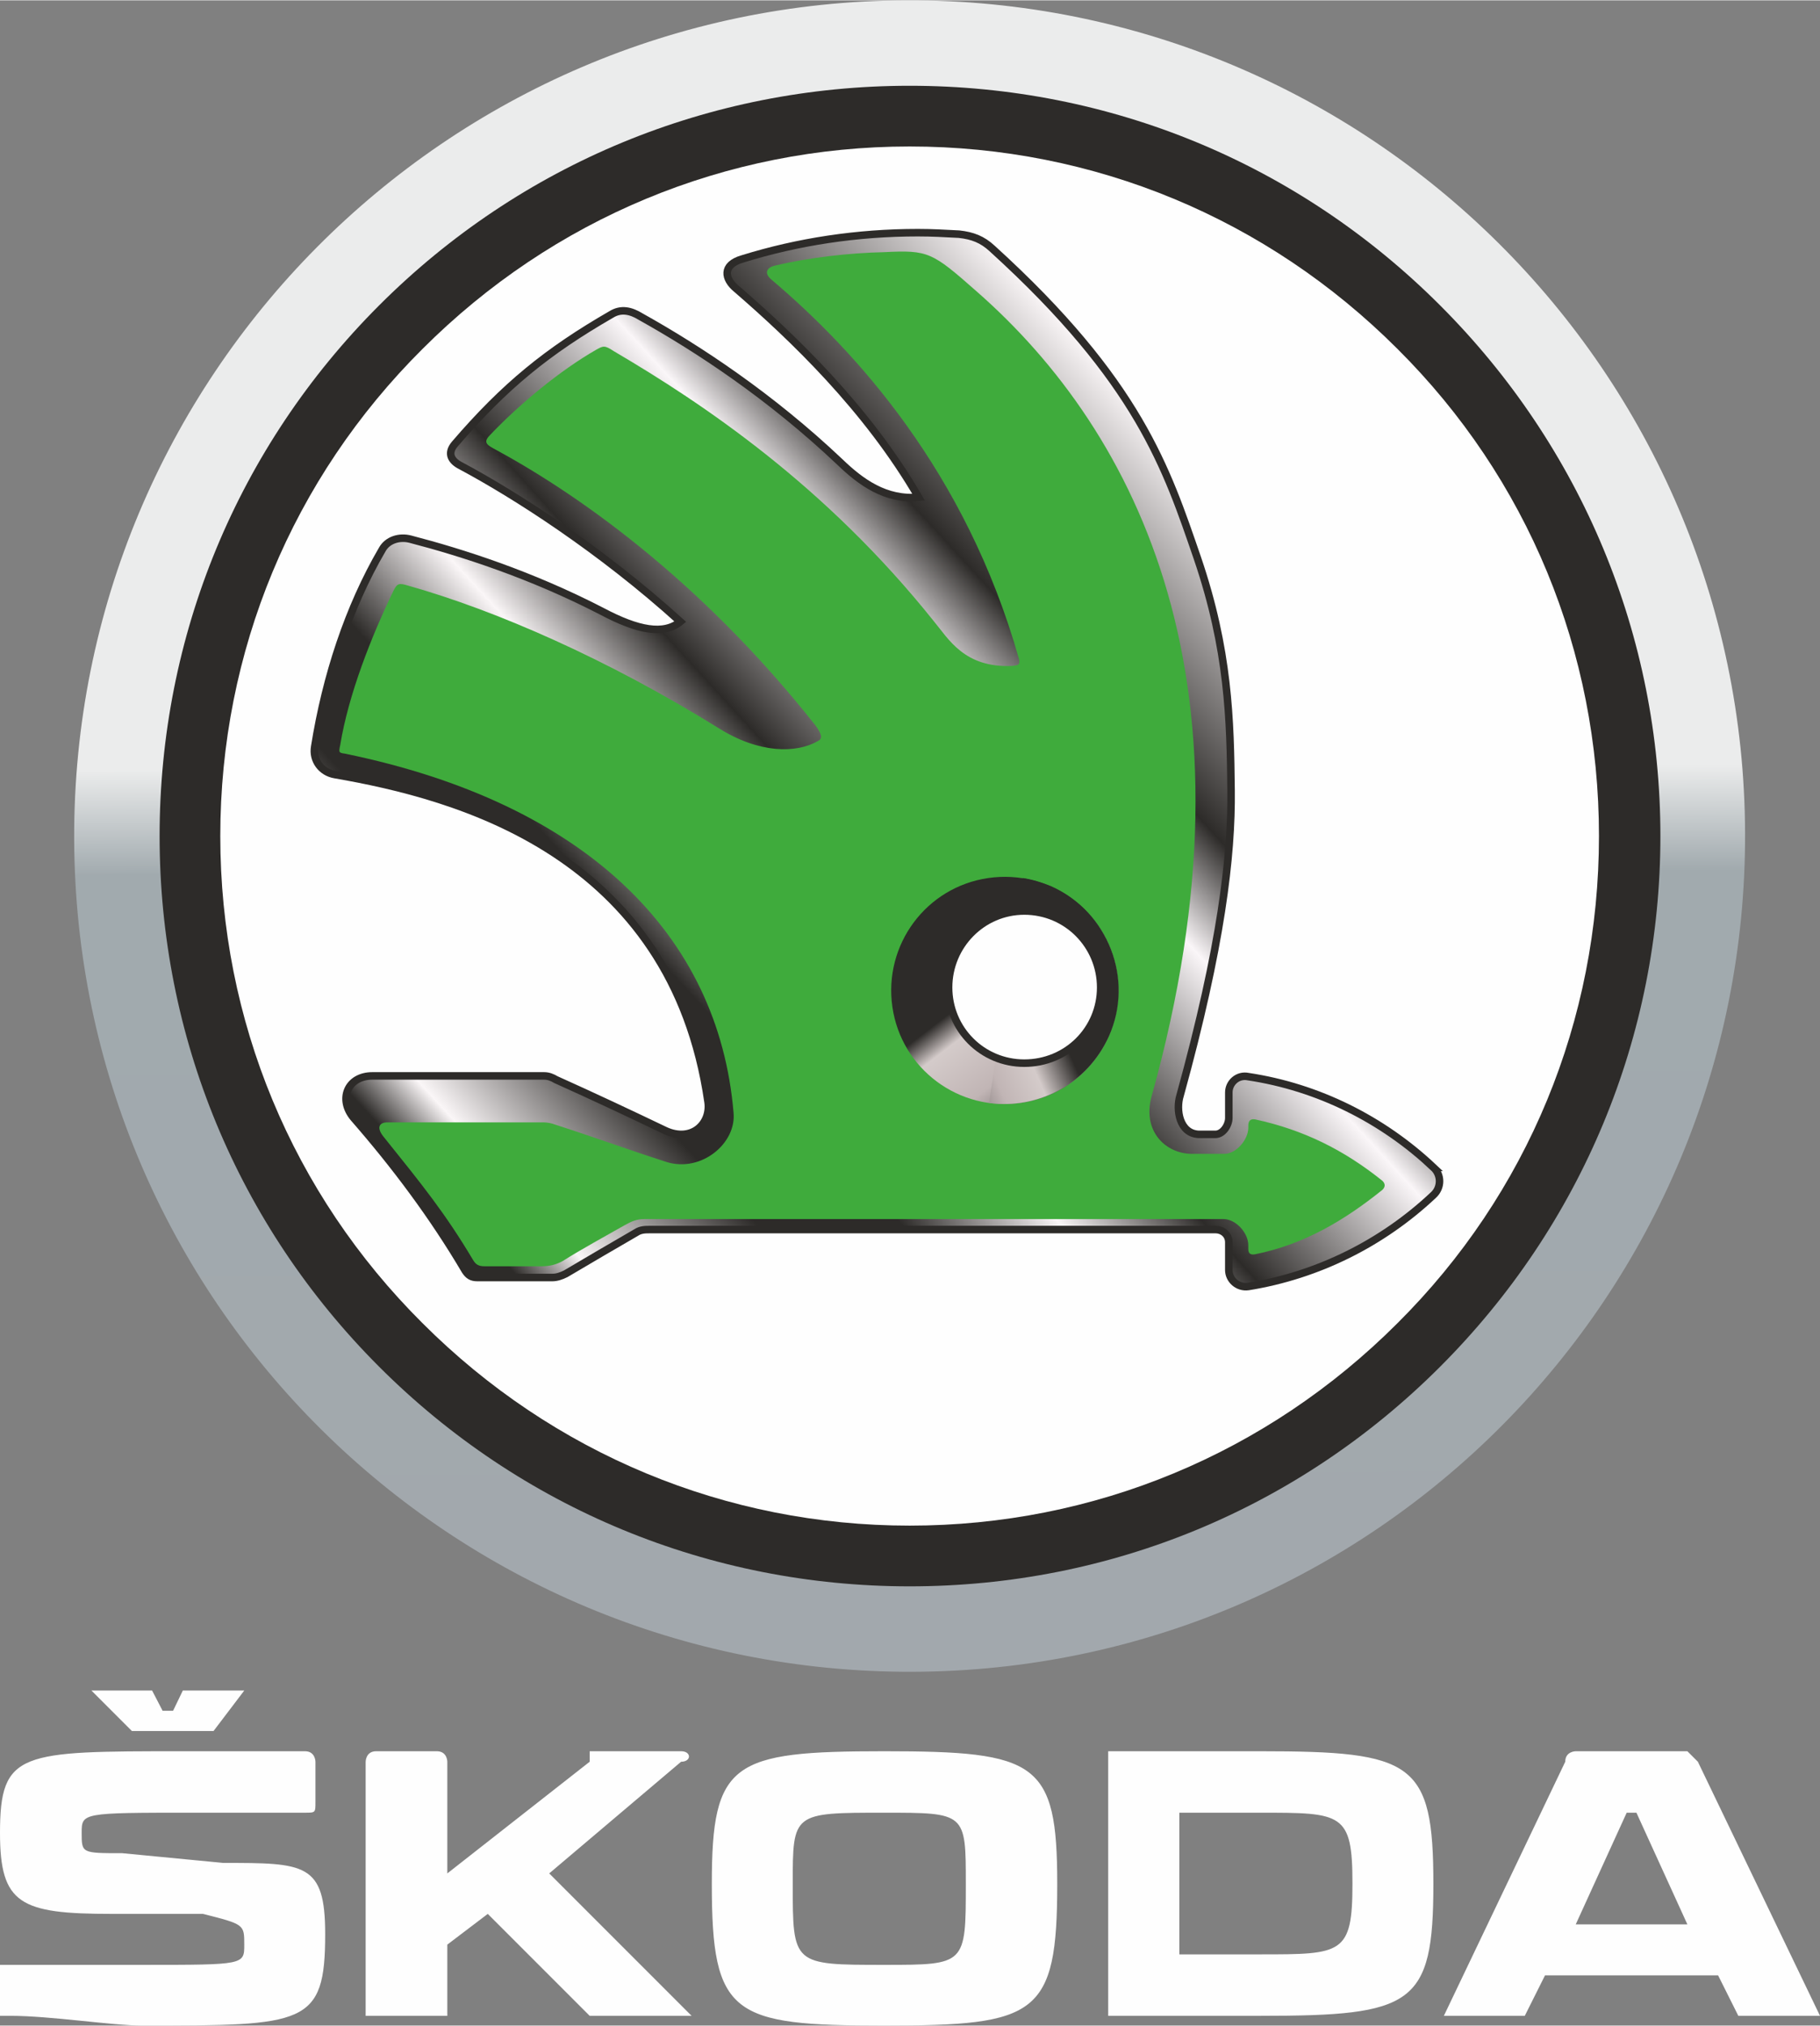
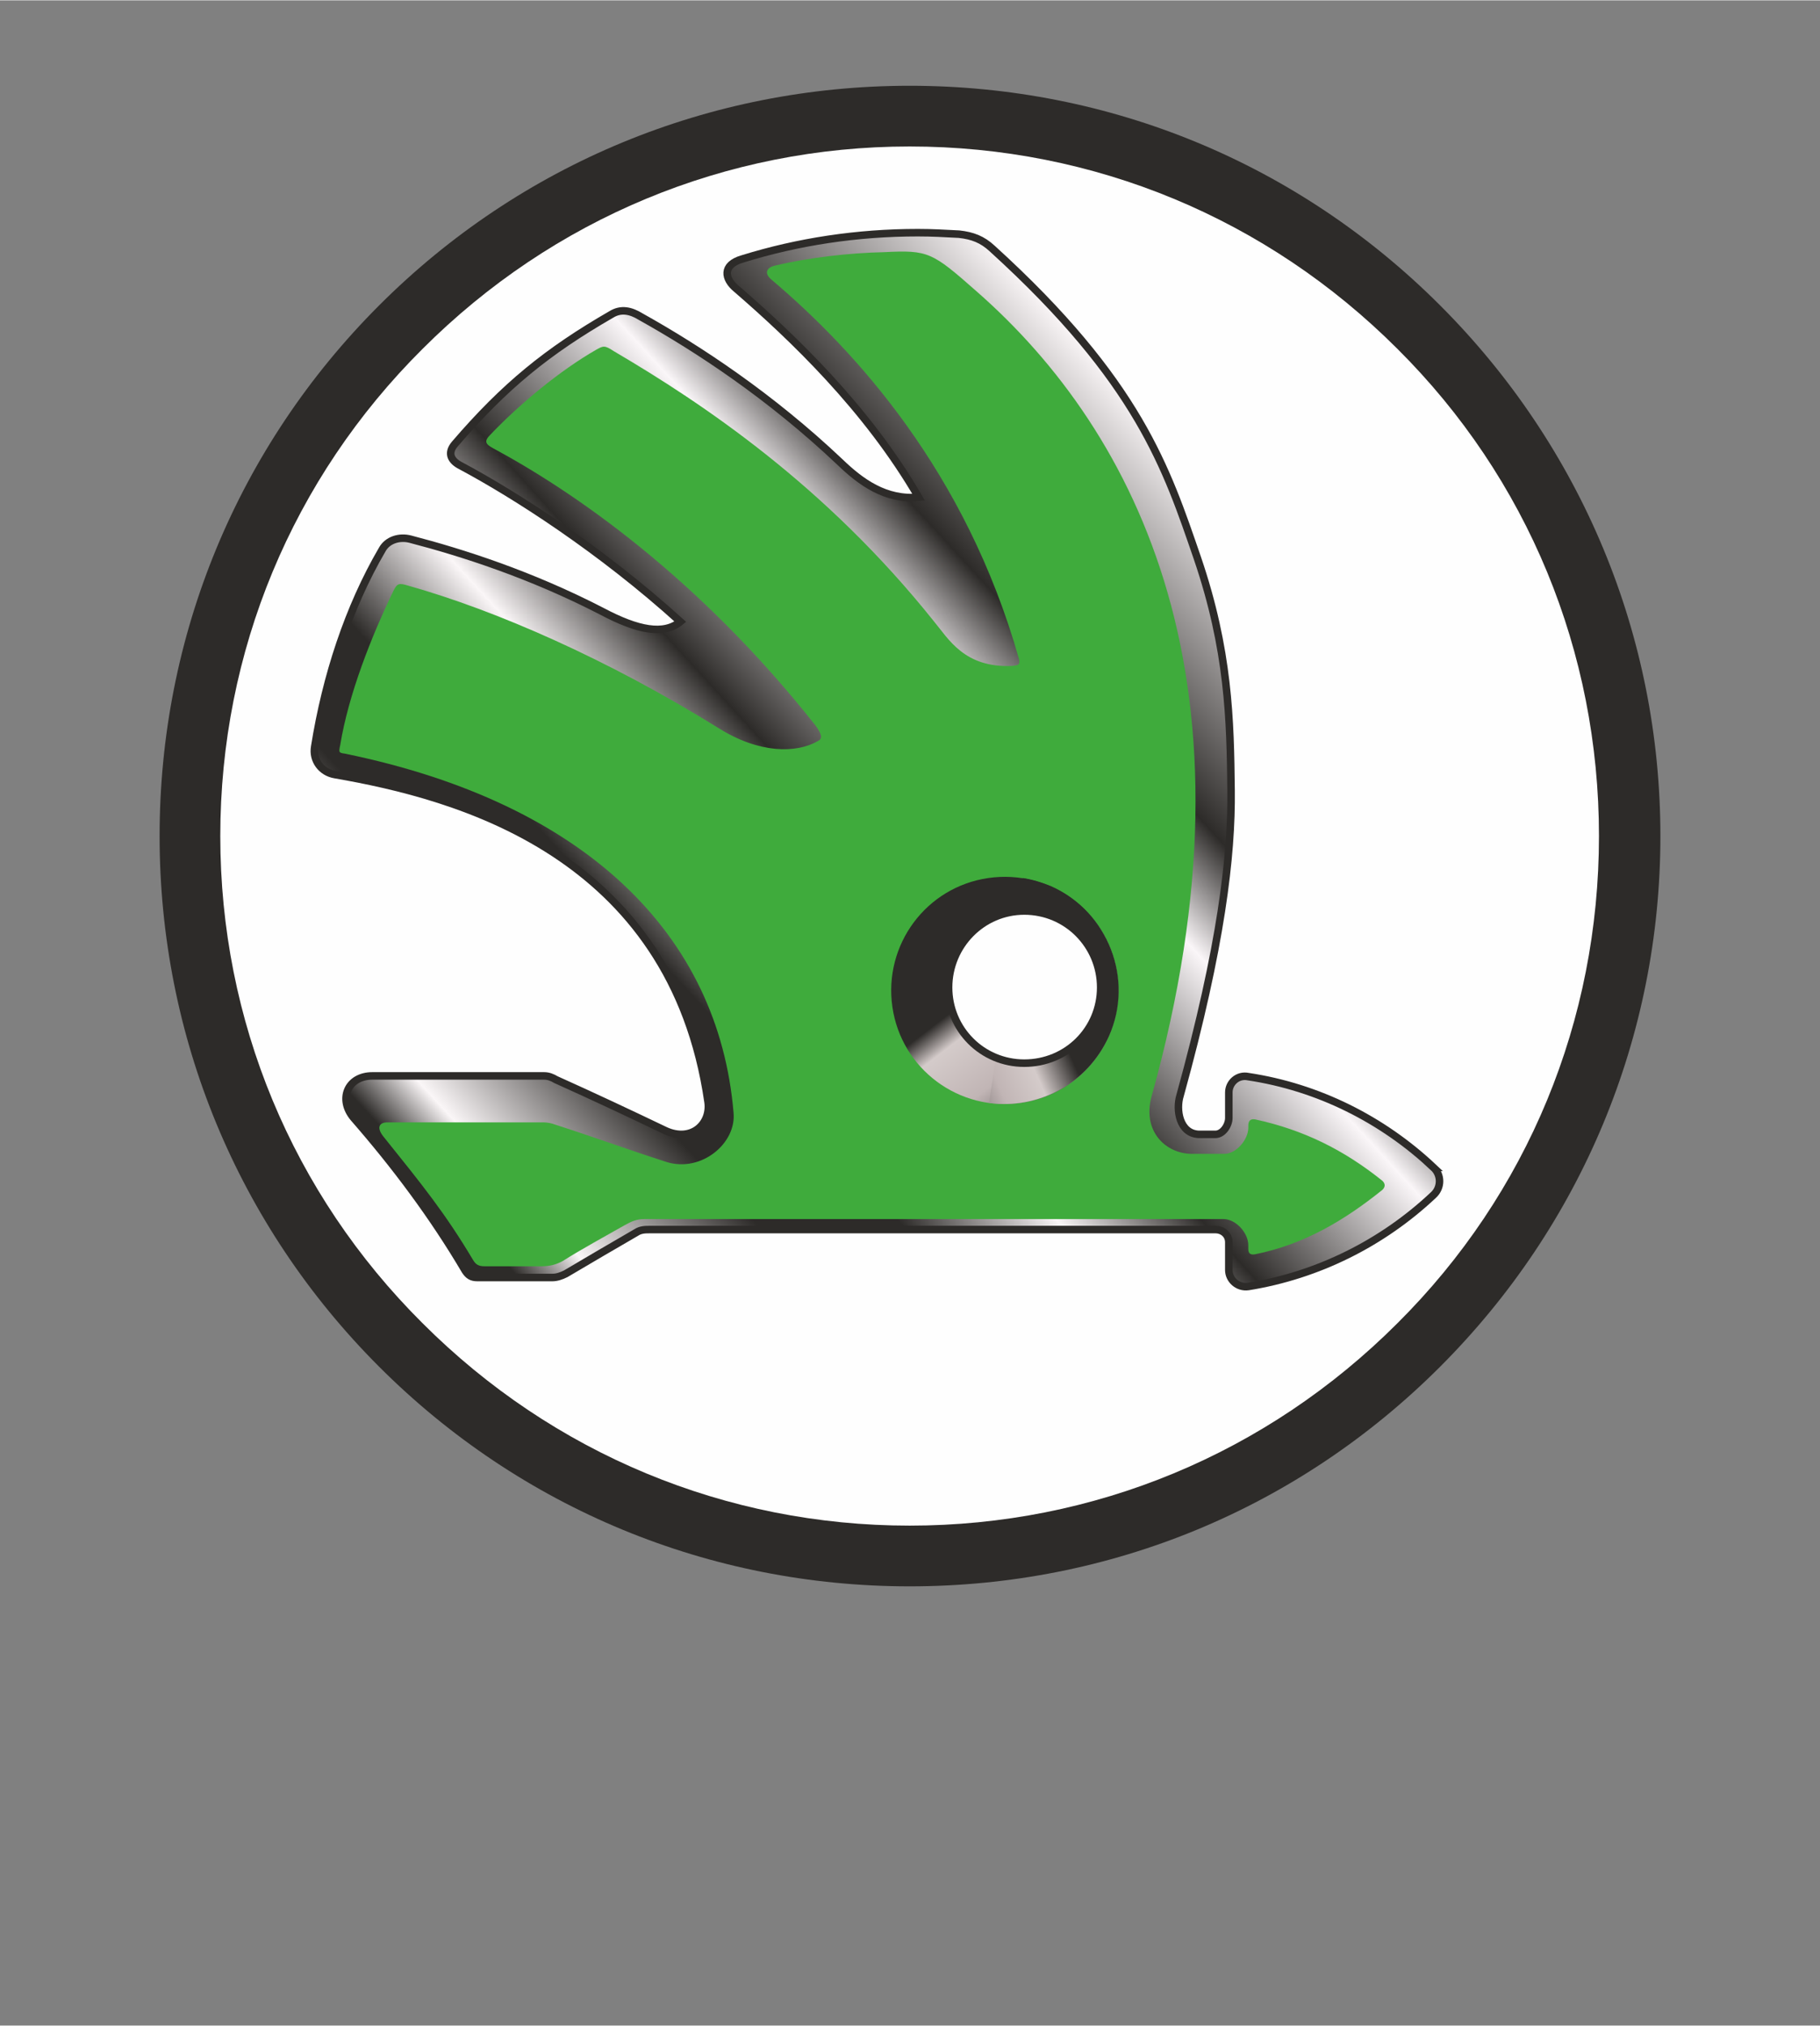
<svg xmlns="http://www.w3.org/2000/svg" xml:space="preserve" width="24.286mm" height="27.024mm" version="1.1" style="shape-rendering:geometricPrecision; text-rendering:geometricPrecision; image-rendering:optimizeQuality; fill-rule:evenodd; clip-rule:evenodd" viewBox="0 0 2429 2702">
  <rect x="0" y="0" width="2429" height="2702" fill="#808080" stroke="none" />
  <defs>
    <style type="text/css">
   
    .str0 {stroke:#2D2B29;stroke-width:10.04}
    .fil5 {fill:none}
    .fil9 {fill:none;fill-rule:nonzero}
    .fil3 {fill:#FEFEFE;fill-rule:nonzero}
    .fil2 {fill:#2D2B29;fill-rule:nonzero}
    .fil6 {fill:#3FAB3C;fill-rule:nonzero}
    .fil0 {fill:#FEFEFE;fill-rule:nonzero}
    .fil1 {fill:url(#id0)}
    .fil4 {fill:url(#id1)}
    .fil8 {fill:url(#id2)}
    .fil7 {fill:url(#id3)}
   
  </style>
    <linearGradient id="id0" gradientUnits="userSpaceOnUse" x1="1218.21" y1="2231.84" x2="1210.42" y2="-1.83">
      <stop offset="0" style="stop-opacity:1; stop-color:#A2A8AD" />
      <stop offset="0.478" style="stop-opacity:1; stop-color:#A1AAAE" />
      <stop offset="0.541" style="stop-opacity:1; stop-color:#EBECEC" />
      <stop offset="1" style="stop-opacity:1; stop-color:#EBECEC" />
    </linearGradient>
    <linearGradient id="id1" gradientUnits="userSpaceOnUse" x1="511.262" y1="1773.6" x2="1988.4" y2="419.222">
      <stop offset="0" style="stop-opacity:1; stop-color:#2D2B29" />
      <stop offset="0.09" style="stop-opacity:1; stop-color:#2D2B29" />
      <stop offset="0.129" style="stop-opacity:1; stop-color:#FAF6F7" />
      <stop offset="0.231" style="stop-opacity:1; stop-color:#2D2B29" />
      <stop offset="0.302" style="stop-opacity:1; stop-color:#2D2B29" />
      <stop offset="0.38" style="stop-opacity:1; stop-color:#FAF6F7" />
      <stop offset="0.451" style="stop-opacity:1; stop-color:#2D2B29" />
      <stop offset="0.569" style="stop-opacity:1; stop-color:#FAF6F8" />
      <stop offset="0.631" style="stop-opacity:1; stop-color:#2D2B29" />
      <stop offset="0.788" style="stop-opacity:1; stop-color:#FAF6F7" />
      <stop offset="1" style="stop-opacity:1; stop-color:#FAF6F7" />
    </linearGradient>
    <linearGradient id="id2" gradientUnits="userSpaceOnUse" x1="1384.7" y1="1308.18" x2="1195.13" y2="1392.34">
      <stop offset="0" style="stop-opacity:1; stop-color:#2D2B29" />
      <stop offset="0.251" style="stop-opacity:1; stop-color:#D4CBCA" />
      <stop offset="0.502" style="stop-opacity:1; stop-color:#C1B5B5" />
      <stop offset="1" style="stop-opacity:1; stop-color:#2D2B29" />
    </linearGradient>
    <linearGradient id="id3" gradientUnits="userSpaceOnUse" x1="1328.78" y1="1304.56" x2="1462" y2="1478.74">
      <stop offset="0" style="stop-opacity:1; stop-color:#2D2B29" />
      <stop offset="0.161" style="stop-opacity:1; stop-color:#D4CBCA" />
      <stop offset="0.502" style="stop-opacity:1; stop-color:#C1B5B5" />
      <stop offset="1" style="stop-opacity:1; stop-color:#2D2B29" />
    </linearGradient>
  </defs>
  <g id="Katman_x0020_1">
-     <path class="fil0" d="M14 2689c54,0 135,13 176,13 217,0 244,0 244,-122 0,-95 -27,-95 -136,-95l-135 -13c-54,0 -54,0 -54,-27 0,-27 0,-27 149,-27 27,0 108,0 149,0 14,0 14,0 14,-14l0 -54c0,0 0,-14 -14,-14 -41,0 -109,0 -163,0 -217,0 -244,0 -244,109 0,95 27,108 149,108l122 0c55,14 55,14 55,41 0,27 0,27 -136,27 -54,0 -122,0 -176,0 0,0 -14,0 -14,0l0 68c0,0 14,0 14,0l0 0zm2238 -122l0 0 -149 0 68 -149 13 0 68 149zm-447 -54l0 0 0 0c0,94 -14,94 -123,94l-108 0 0 -189 108 0c109,0 123,0 123,94l0 1zm-516 0l0 0 0 0c0,108 0,108 -109,108 -122,0 -122,0 -122,-108l0 0c0,-95 0,-95 122,-95 109,0 109,0 109,95zm1140 176l0 0 -163 -339c-14,-14 -14,-14 -14,-14l-149 0c0,0 -14,0 -14,14l-162 339c0,0 0,0 0,0l95 0c13,0 13,0 13,0l27 -54 231 0 27 54c0,0 0,0 0,0l95 0c14,0 14,0 14,0zm-747 -353l0 0 -203 0c0,0 0,14 0,14l0 339c0,0 0,0 0,0l203 0c204,0 231,-14 231,-176l0 0c0,-163 -27,-177 -231,-177l0 0zm-759 353l0 0 -190 -190 176 -149c14,0 14,-14 0,-14l-122 0c0,0 0,0 0,14l-190 149 0 -149c0,0 0,-14 -14,-14l-81 0c-14,0 -14,14 -14,14l0 339c0,0 0,0 14,0l81 0c14,0 14,0 14,0l0 -95 54 -41 136 136c0,0 0,0 13,0l123 0c0,0 13,0 0,0l0 0zm27 -176l0 0 0 0c0,176 27,189 230,189 204,0 231,-13 231,-189l0 0c0,-163 -27,-177 -231,-177 -203,0 -230,14 -230,177zm-828 -258l0 0 54 54c0,0 0,0 0,0l95 0c0,0 14,0 14,0l41 -54c0,0 0,0 0,0l-68 0c0,0 0,0 -14,0l-13 27 -14 0 -14 -27c0,0 0,0 -13,0l-54 0c-14,0 -14,0 -14,0l0 0z" />
    <g id="_824113248">
-       <path class="fil1" d="M1210 0c616,-2 1117,495 1119,1111 2,616 -495,1117 -1111,1119 -616,2 -1117,-495 -1119,-1111 -2,-616 496,-1117 1111,-1119l0 0z" />
      <path class="fil2" d="M1214 2116c-267,0 -519,-104 -708,-293 -189,-189 -293,-441 -293,-708 0,-267 104,-519 293,-708 189,-189 441,-293 708,-293 268,0 519,104 708,293 189,189 294,441 294,708 0,267 -105,519 -294,708 -189,189 -440,293 -708,293z" />
      <path class="fil3" d="M1214 2035c-245,0 -476,-96 -650,-270 -174,-173 -270,-404 -270,-650 0,-246 96,-477 270,-650 174,-174 405,-270 650,-270 246,0 477,96 651,270 174,173 269,404 269,650 0,246 -95,477 -269,650 -174,174 -405,270 -651,270z" />
      <path class="fil4" d="M1913 1557c-68,-64 -154,-107 -247,-121 -14,-3 -26,8 -26,21 0,11 0,23 0,34 0,10 -8,22 -18,22 -7,0 -14,0 -22,0 -26,-1 -31,-33 -25,-52 55,-199 69,-320 68,-407 -1,-94 -3,-187 -45,-310 -41,-119 -78,-235 -274,-413 -13,-12 -26,-17 -44,-19 -20,-1 -35,-2 -55,-2 -81,0 -160,12 -234,35 -28,8 -24,27 -8,40 74,64 174,159 243,278 -44,4 -77,-20 -105,-47 -93,-88 -189,-151 -266,-194 -13,-8 -26,-11 -39,-3 -85,49 -142,95 -209,173 -11,13 -4,23 8,29 73,39 187,112 293,208 -22,18 -56,12 -105,-14 -95,-49 -186,-78 -255,-96 -15,-4 -31,1 -38,14 -45,77 -75,169 -90,263 -3,18 9,34 27,37 162,28 450,104 498,437 4,29 -22,54 -57,38 -48,-23 -97,-46 -146,-68 -5,-3 -10,-5 -16,-5 -78,0 -151,0 -229,0 -33,0 -46,31 -25,56 55,63 106,131 149,204 4,6 8,9 16,9 33,0 66,0 100,0 6,0 12,-2 18,-5 32,-19 63,-37 94,-55 6,-4 12,-4 19,-4 241,0 500,0 754,0 10,0 18,7 18,17 0,12 0,25 0,37 0,13 12,24 26,22 93,-15 179,-58 247,-122 11,-10 11,-27 0,-37z" />
      <path class="fil5 str0" d="M1913 1557c-68,-64 -154,-107 -247,-121 -14,-3 -26,8 -26,21 0,11 0,23 0,34 0,10 -8,22 -18,22 -7,0 -14,0 -22,0 -26,-1 -31,-33 -25,-52 55,-199 69,-320 68,-407 -1,-94 -3,-187 -45,-310 -41,-119 -78,-235 -274,-413 -13,-12 -26,-17 -44,-19 -20,-1 -35,-2 -55,-2 -81,0 -160,12 -234,35 -28,8 -24,27 -8,40 74,64 174,159 243,278 -44,4 -77,-20 -105,-47 -93,-88 -189,-151 -266,-194 -13,-8 -26,-11 -39,-3 -85,49 -142,95 -209,173 -11,13 -4,23 8,29 73,39 187,112 293,208 -22,18 -56,12 -105,-14 -95,-49 -186,-78 -255,-96 -15,-4 -31,1 -38,14 -45,77 -75,169 -90,263 -3,18 9,34 27,37 162,28 450,104 498,437 4,29 -22,54 -57,38 -48,-23 -97,-46 -146,-68 -5,-3 -10,-5 -16,-5 -78,0 -151,0 -229,0 -33,0 -46,31 -25,56 55,63 106,131 149,204 4,6 8,9 16,9 33,0 66,0 100,0 6,0 12,-2 18,-5 32,-19 63,-37 94,-55 6,-4 12,-4 19,-4 241,0 500,0 754,0 10,0 18,7 18,17 0,12 0,25 0,37 0,13 12,24 26,22 93,-15 179,-58 247,-122 11,-10 11,-27 0,-37z" />
      <path class="fil6" d="M1845 1575c-51,-41 -105,-68 -170,-82 -6,-1 -9,2 -9,8 0,1 0,2 0,3 0,16 -16,35 -32,35 -14,0 -29,0 -43,0 -35,0 -67,-30 -54,-77 153,-547 -18,-885 -234,-1074 -59,-52 -64,-55 -123,-52 -46,1 -100,7 -146,18 -9,2 -16,9 -4,19 111,94 259,255 330,506 2,9 -3,8 -9,9 -64,3 -85,-36 -105,-60 -144,-180 -306,-289 -427,-360 -12,-8 -14,-7 -23,-2 -49,28 -103,73 -142,114 -8,8 -6,12 3,17 110,59 276,174 431,370 9,12 10,18 4,21 -29,17 -79,17 -133,-17 -148,-92 -297,-157 -414,-190 -13,-4 -15,-3 -20,7 -29,60 -60,138 -71,206 -2,9 -2,10 6,11 322,66 499,242 519,479 4,41 -43,80 -89,66 -50,-16 -99,-34 -149,-50 -5,-2 -11,-3 -16,-3 -70,0 -139,0 -208,0 -10,0 -15,6 -6,18 53,66 83,103 120,165 4,7 8,9 16,9 25,0 51,0 76,0 10,0 19,-2 28,-7 27,-17 55,-32 83,-48 9,-5 16,-8 26,-8 252,0 522,0 773,0 16,0 33,18 33,35 0,1 0,3 0,5 0,6 3,8 9,7 65,-13 119,-45 170,-86 4,-4 4,-8 0,-12zm-494 -127c-74,0 -134,-60 -134,-134 0,-74 60,-134 134,-134 74,0 134,60 134,134 0,74 -60,134 -134,134z" />
      <path class="fil7" d="M1491 1299c12,83 -45,160 -128,172 -83,12 -160,-45 -172,-128 -12,-83 45,-160 128,-172 83,-12 160,45 172,128z" />
      <path class="fil8" d="M1365 1171l-45 300c65,9 131,-25 160,-89 34,-76 -1,-166 -77,-200 -12,-5 -25,-9 -38,-11l0 0z" />
      <path class="fil3" d="M1469 1317c0,56 -45,101 -102,101 -56,0 -101,-45 -101,-101 0,-56 45,-102 101,-102 57,0 102,46 102,102z" />
      <path class="fil9 str0" d="M1469 1317c0,56 -45,101 -102,101 -56,0 -101,-45 -101,-101 0,-56 45,-102 101,-102 57,0 102,46 102,102z" />
    </g>
  </g>
</svg>